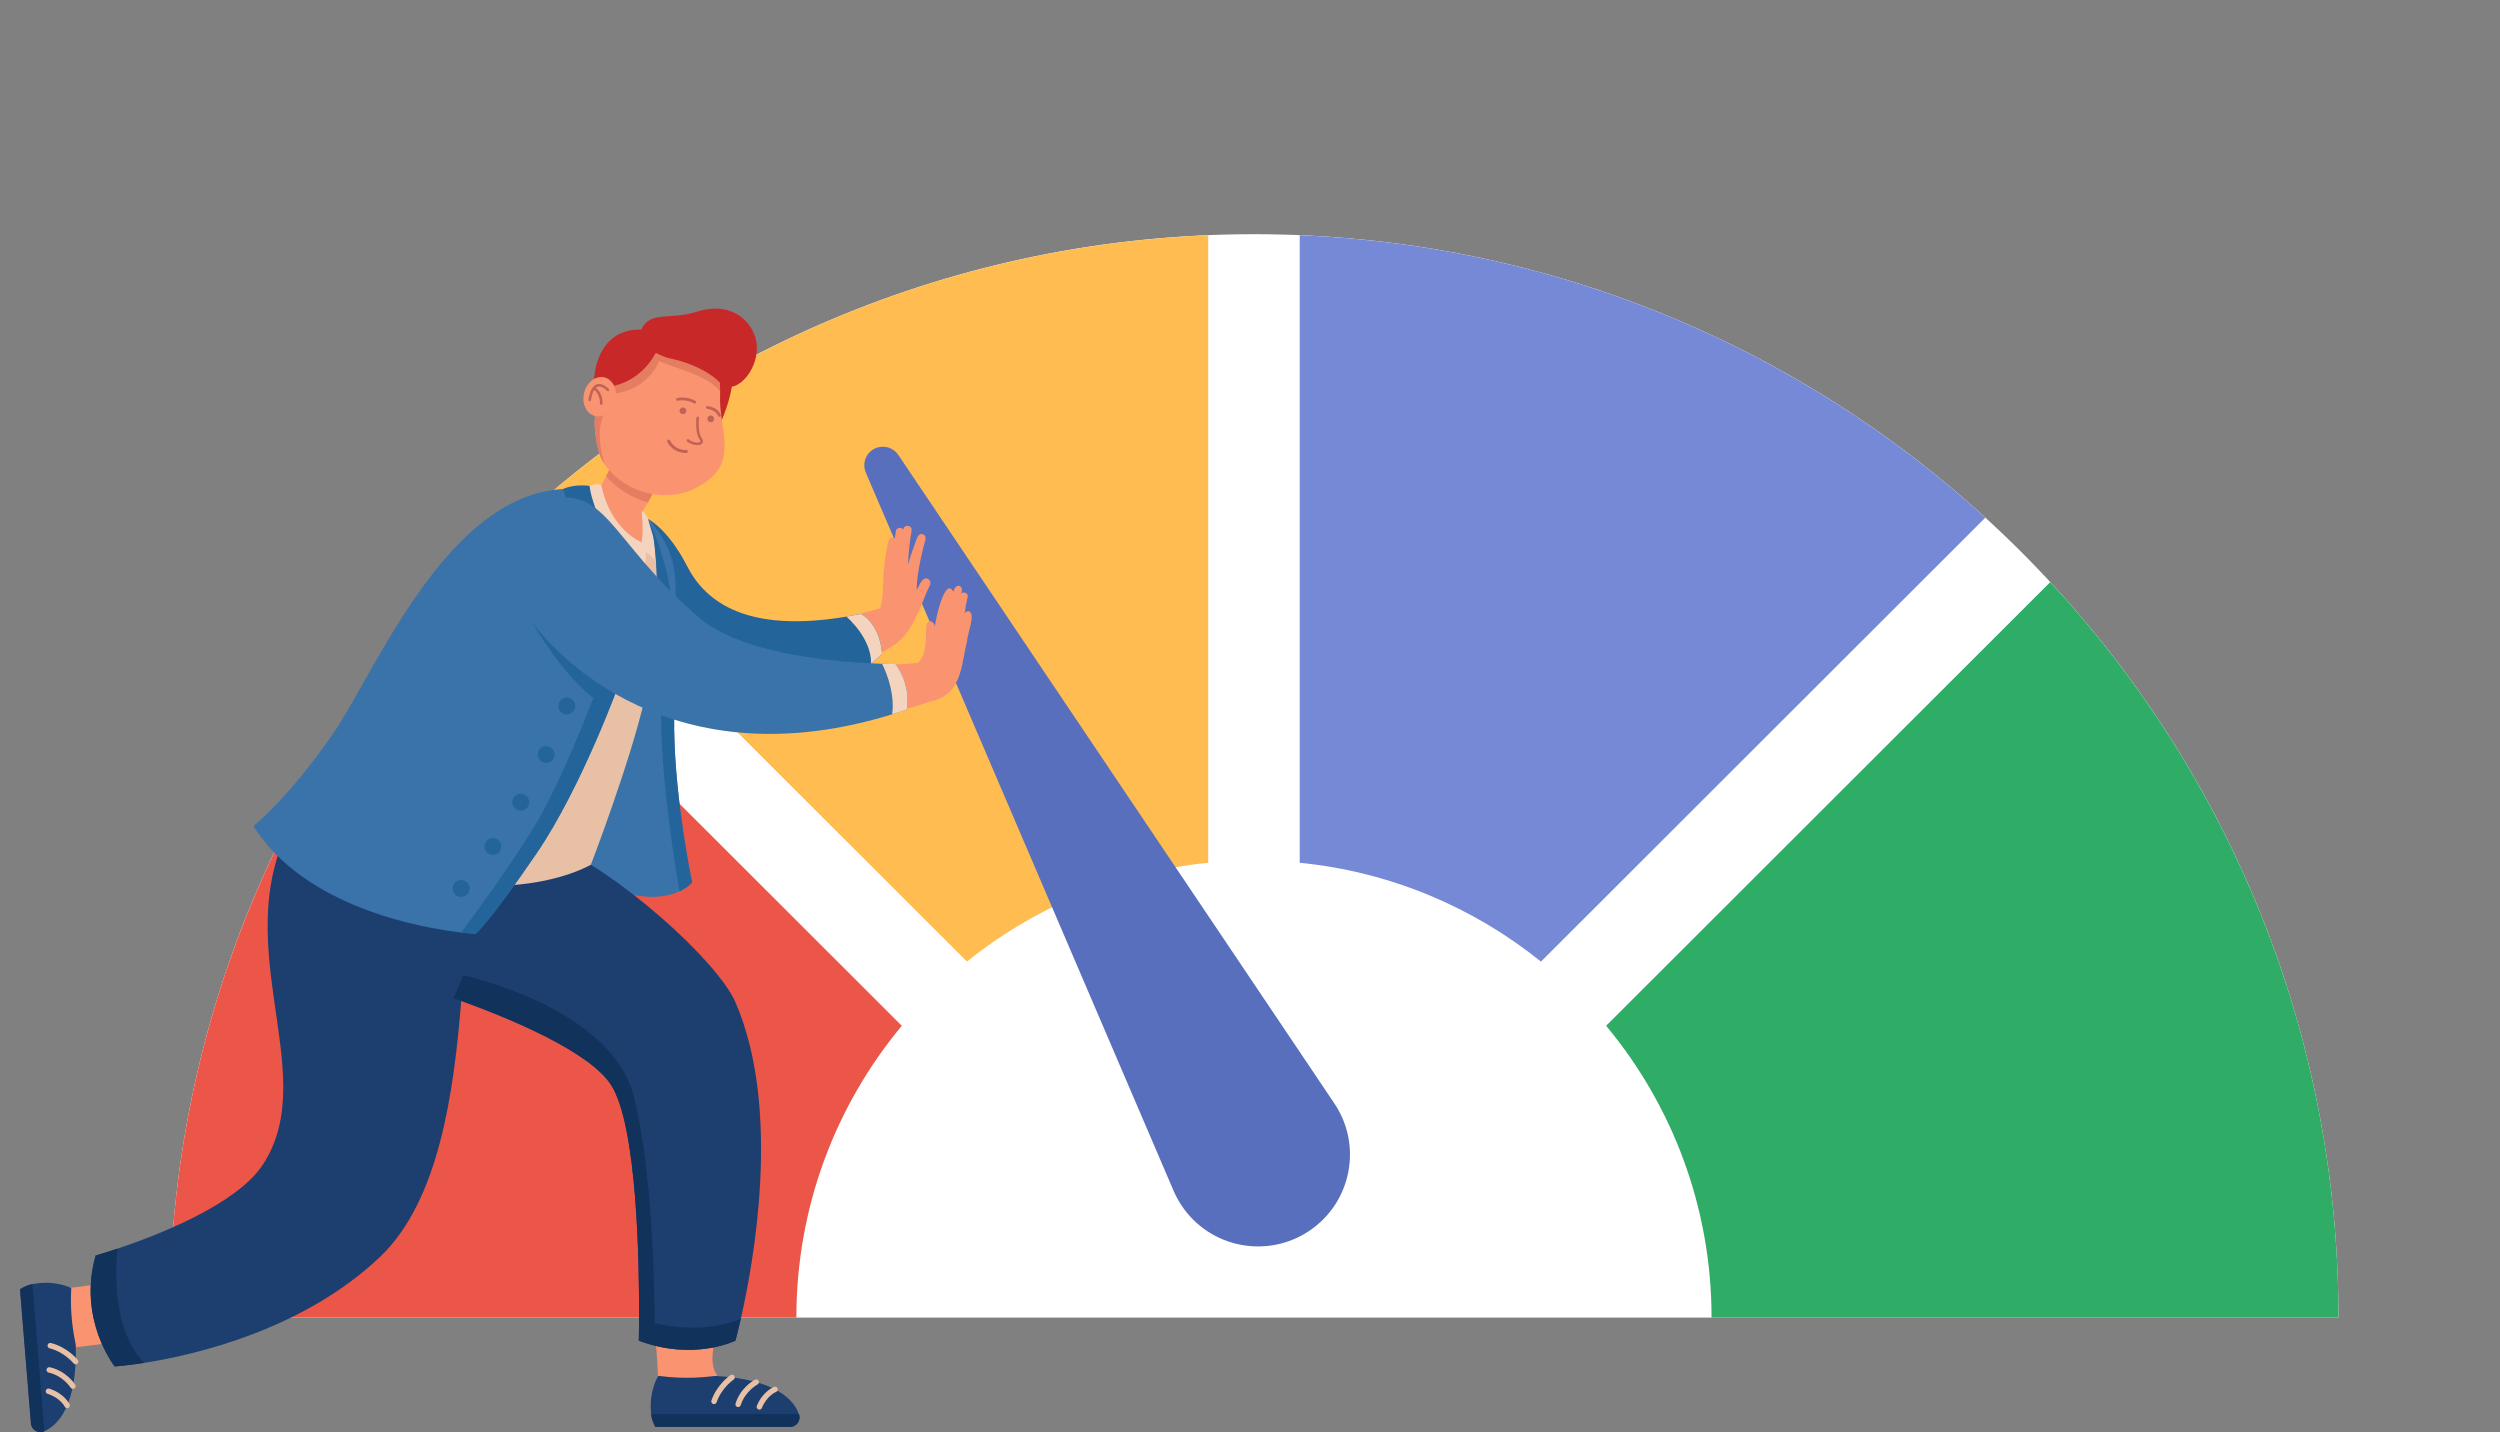
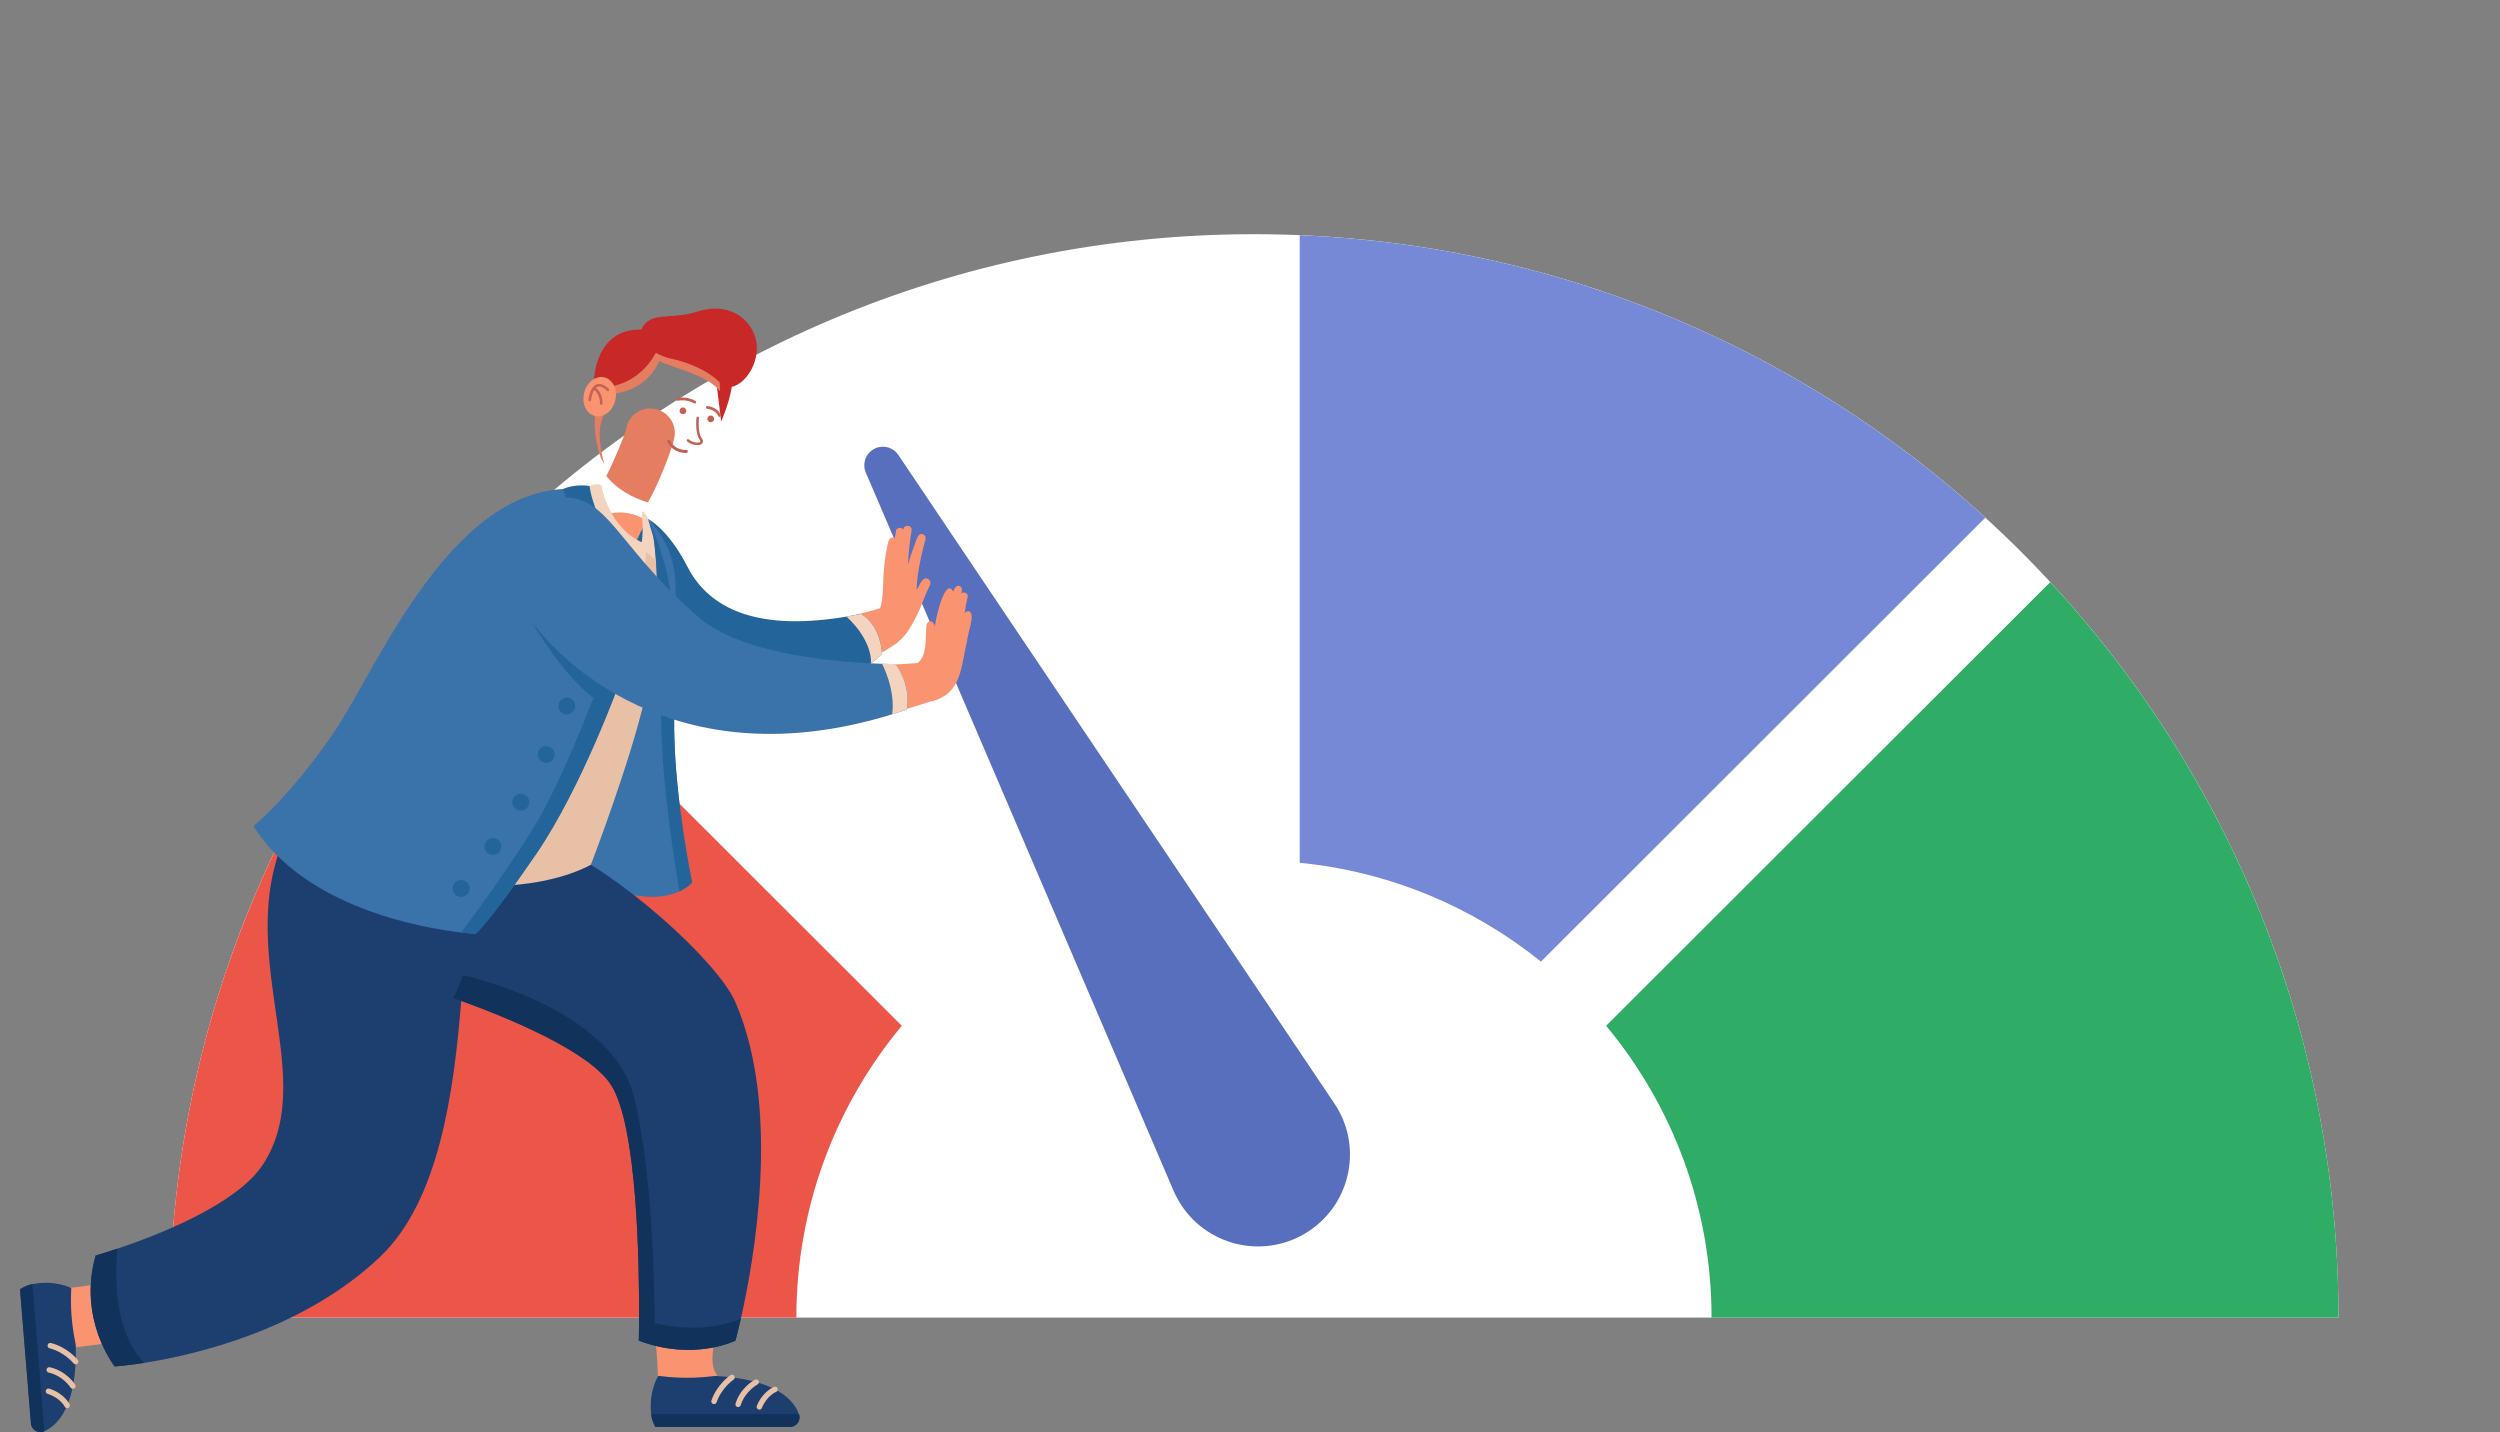
<svg xmlns="http://www.w3.org/2000/svg" width="700" height="401" viewBox="0 0 700 401" fill="none">
  <rect x="0" y="0" width="700" height="401" fill="#808080" stroke="none" />
  <g clip-path="url(#clip0_2345_6466)">
    <path d="M654.775 368.934H47.44C47.44 201.394 183.398 65.575 351.109 65.575C518.82 65.575 654.778 201.394 654.778 368.934H654.775Z" fill="white" />
    <path d="M555.892 144.944L431.469 269.25C412.618 254.062 389.367 244.103 363.924 241.577V65.855C437.781 68.91 504.831 98.331 555.892 144.944Z" fill="#7689D6" />
-     <path d="M338.3 65.855V241.577C312.856 244.103 289.596 254.062 270.745 269.24L146.322 144.944C197.383 98.331 264.424 68.919 338.3 65.855Z" fill="#FFBC50" />
    <path d="M654.776 368.934H479.233C479.233 337.867 468.155 309.395 449.713 287.216L574.068 162.989C624.163 217.077 654.776 289.434 654.776 368.931V368.934Z" fill="#2FAC66" />
    <path d="M252.503 287.219C234.063 309.395 222.983 337.87 222.983 368.937H47.44C47.44 289.437 78.052 217.08 128.148 162.995L252.503 287.222V287.219Z" fill="#EB5648" />
    <path d="M328.597 333.406L242.429 132.326C241.298 129.684 242.522 126.629 245.166 125.5C247.505 124.501 250.168 125.345 251.535 127.382L373.619 308.953C381.545 320.741 378.406 336.713 366.606 344.631C354.806 352.548 338.818 349.412 330.892 337.625C330.007 336.309 329.21 334.809 328.597 333.406Z" fill="#576FBC" />
    <path d="M193.787 247.115C192.719 248.182 191.52 248.978 190.268 249.566C184.432 252.323 177.453 250.574 177.453 250.574L158.699 251.119L189.459 160.792C190.075 165.692 189.705 172.428 189.306 180.88C188.976 187.694 188.63 195.624 188.77 204.602C189.076 224.712 193.784 247.115 193.784 247.115H193.787Z" fill="#3A72AA" />
    <path d="M186.861 151.919C190.832 160.829 197.553 171.167 207.58 174.459C219.766 177.25 233.254 173.964 245.235 170.673C251.516 168.262 256.393 176.341 250.772 180.308C250.115 180.718 248.903 181.549 248.246 181.947C231.436 192.208 209.969 200.051 190.564 192.348C179.848 188.073 170.945 180.308 164.04 171.227C146.825 152.448 174.165 131.408 186.861 151.916V151.919Z" fill="#F99370" />
    <path d="M246.982 183.055C246.982 183.055 245.96 184.172 243.908 185.743C237.449 190.671 220.779 200.026 193.501 192.911C157.541 183.537 181.408 145.29 181.408 145.29C181.408 145.29 187.017 147.993 192.414 158.558C197.571 168.654 209.284 177.331 237.069 172.645C238.362 172.424 239.688 172.182 241.052 171.902C241.052 171.902 246.266 174.294 246.982 183.052V183.055Z" fill="#23659B" />
    <path d="M220.753 399.55H186.098C183.074 399.429 183.095 396.352 183.653 393.963C185.562 385.358 182.189 365.599 181.563 356.748C181.398 355.128 182.672 353.718 184.304 353.718H199.598C201.255 353.718 202.538 355.168 202.332 356.811L199.551 378.94C198.483 389.184 209.109 390.04 216.085 391.449C218.825 392.137 221.693 393.201 223.029 395.245C224.275 397.071 222.97 399.547 220.753 399.547V399.55Z" fill="#F99370" />
    <path d="M182.333 395.963C182.426 397.659 183.27 399.594 185.238 399.55H221.186C223.042 399.55 224.362 397.696 223.702 395.963C222.307 392.047 217.349 386.213 200.364 385.255C197.926 385.492 192.364 386.322 184.313 385.233C184.313 385.233 181.551 389.567 182.336 395.963H182.333Z" fill="#1D3F70" />
    <path d="M212.617 394.694C212.52 394.694 212.424 394.675 212.33 394.638C211.941 394.479 211.751 394.034 211.91 393.646C213.551 389.611 216.612 388.369 216.74 388.319C217.135 388.167 217.574 388.357 217.73 388.749C217.886 389.138 217.693 389.579 217.304 389.735C217.198 389.779 214.706 390.821 213.327 394.221C213.205 394.517 212.922 394.697 212.62 394.697L212.617 394.694Z" fill="#E8C0A6" />
    <path d="M206.68 393.978C206.605 393.978 206.531 393.966 206.453 393.944C206.051 393.82 205.824 393.393 205.948 392.989C207.359 388.45 211.233 386.397 211.398 386.313C211.775 386.117 212.233 386.263 212.426 386.636C212.622 387.01 212.476 387.47 212.102 387.666C212.068 387.685 208.62 389.526 207.406 393.443C207.303 393.77 207.001 393.981 206.677 393.981L206.68 393.978Z" fill="#E8C0A6" />
    <path d="M199.925 393.151C199.841 393.151 199.757 393.135 199.672 393.107C199.274 392.97 199.065 392.535 199.202 392.137C200.803 387.545 204.403 385.128 204.556 385.028C204.904 384.795 205.378 384.891 205.611 385.243C205.845 385.594 205.748 386.067 205.4 386.3C205.365 386.322 202.07 388.55 200.644 392.641C200.535 392.955 200.239 393.151 199.922 393.151H199.925Z" fill="#E8C0A6" />
    <path d="M223.7 395.963H182.334C182.487 397.223 182.835 398.446 183.468 399.55H221.184C223.015 399.55 224.33 397.749 223.722 396.026C223.716 396.004 223.707 395.985 223.7 395.963Z" fill="#10325B" />
    <path d="M8.614 398.101L5.805 363.593C5.674 360.566 8.757 360.348 11.18 360.706C17.838 361.679 29.909 358.945 36.549 357.875C36.549 357.875 41.693 374.939 40.04 374.867L21.233 377.241C17.352 379.63 18.324 378.582 17.53 383.404C16.272 389.48 17.321 395.892 13.089 400.017C11.367 401.408 8.791 400.306 8.611 398.101H8.614Z" fill="#F99370" />
    <path d="M9.082 359.558C7.397 359.788 5.538 360.783 5.737 362.74L8.649 398.533C8.796 400.384 10.758 401.544 12.433 400.748C16.226 399.04 21.648 393.633 21.224 376.644C20.792 374.236 19.512 368.763 19.948 360.659C19.948 360.659 15.401 358.26 9.082 359.561V359.558Z" fill="#1D3F70" />
    <path d="M12.801 389.608C12.795 389.511 12.801 389.415 12.832 389.315C12.96 388.914 13.386 388.69 13.788 388.817C17.946 390.124 19.434 393.07 19.497 393.198C19.68 393.577 19.525 394.031 19.148 394.218C18.771 394.405 18.316 394.249 18.13 393.873C18.08 393.77 16.837 391.375 13.334 390.276C13.028 390.18 12.826 389.909 12.801 389.611V389.608Z" fill="#E8C0A6" />
    <path d="M13.03 383.637C13.024 383.563 13.03 383.488 13.045 383.41C13.139 382.999 13.547 382.741 13.958 382.831C18.601 383.867 20.965 387.56 21.061 387.716C21.289 388.074 21.18 388.543 20.822 388.767C20.466 388.991 19.996 388.886 19.769 388.528C19.747 388.494 17.63 385.211 13.625 384.322C13.291 384.247 13.058 383.964 13.03 383.637Z" fill="#E8C0A6" />
    <path d="M13.311 376.846C13.305 376.762 13.311 376.678 13.333 376.591C13.439 376.183 13.856 375.937 14.264 376.043C18.976 377.266 21.676 380.654 21.791 380.797C22.049 381.127 21.993 381.606 21.663 381.867C21.333 382.128 20.854 382.069 20.592 381.739C20.567 381.708 18.079 378.607 13.881 377.518C13.557 377.434 13.339 377.157 13.311 376.843V376.846Z" fill="#E8C0A6" />
    <path d="M12.433 400.745L9.082 359.555C7.836 359.81 6.643 360.255 5.594 360.973L8.649 398.53C8.798 400.353 10.701 401.517 12.373 400.77C12.392 400.761 12.414 400.751 12.433 400.742V400.745Z" fill="#10325B" />
    <path d="M207.414 369.329C206.536 373.169 205.916 375.38 205.916 375.38C205.916 375.38 194.25 381.207 178.86 375.38C178.86 375.38 178.875 374.743 178.894 373.589C178.91 372.534 178.928 371.041 178.938 369.205C179.019 354.057 178.467 315.474 171.174 303.891C165.198 294.403 142.411 285.045 129.15 280.244C128.415 279.98 127.715 279.731 127.042 279.488C122.433 277.864 119.409 276.928 119.409 276.928L117.301 236.783L116.908 229.332L154.46 236.341C172.435 243.605 200.818 268.901 205.916 280.618C218.909 310.502 211.011 353.594 207.414 369.336V369.329Z" fill="#1D3F70" />
-     <path d="M179.705 143.479C183.844 137.269 187.693 127.193 188.768 122.825C191.063 114.248 177.248 110.959 175.398 119.602C175.921 119.555 170.017 134.208 167.152 137.649C158.56 136.072 174.613 157.619 181.795 157.161C186.323 156.872 179.702 143.482 179.702 143.482L179.705 143.479Z" fill="#F99370" />
    <path d="M175.61 118.902C175.579 118.998 175.542 119.095 175.514 119.194C175.47 119.331 175.433 119.465 175.402 119.599C175.785 119.555 172.627 127.69 169.762 133.303C173.816 138.399 180.244 140.352 181.434 140.682C184.704 134.874 187.544 127.053 188.469 124.057C188.656 123.338 188.746 122.909 188.768 122.822C188.815 122.626 188.852 122.43 188.88 122.234C189.191 120.174 188.541 118.155 187.236 116.677H187.233C186.326 115.651 185.109 114.888 183.676 114.543C182.259 114.207 180.842 114.328 179.581 114.823C179.528 114.842 179.475 114.863 179.425 114.882C177.694 115.61 176.27 117.035 175.607 118.902H175.61Z" fill="#E57D61" />
    <path d="M201.921 118.009C201.921 118.009 205.023 111.267 205.15 105.655L200.42 105.692L201.921 118.009Z" fill="#C92828" />
    <path d="M133.172 241.403C130.97 249.681 130.459 264.132 129.151 280.241C127.049 306.131 122.891 336.296 106.37 351.967C84.857 372.375 54.736 379.344 40.377 381.603C35.251 382.408 32.133 382.611 32.133 382.611C32.133 382.611 21.685 369.494 26.786 351.537C26.786 351.537 29.178 350.865 32.906 349.621C43.824 345.962 66.209 337.357 73.587 326.117C90.84 299.832 61.441 262.686 83.618 226.964L117.304 236.78L133.172 241.403Z" fill="#1D3F70" />
-     <path d="M192.623 137.624C183.859 140.573 174.071 136.955 169.169 129.853C168.818 129.299 168.506 128.73 168.232 128.138H168.226C157.195 96.396 203.13 75.157 201.607 112.204C201.925 122.993 207.487 131.365 192.626 137.624H192.623Z" fill="#F99370" />
    <path d="M191.797 115.788C192.214 115.47 192.295 114.876 191.974 114.459C191.657 114.042 191.059 113.961 190.642 114.279C190.224 114.596 190.143 115.19 190.464 115.607C190.782 116.024 191.38 116.105 191.797 115.788Z" fill="#C16256" />
    <path d="M199.582 118.043C199.999 117.726 200.08 117.131 199.76 116.715C199.442 116.298 198.844 116.217 198.427 116.534C198.009 116.851 197.928 117.446 198.249 117.863C198.567 118.279 199.165 118.36 199.582 118.043Z" fill="#C16256" />
    <path d="M193.784 124.374C193.255 124.194 192.754 123.92 192.389 123.571C192.246 123.435 192.24 123.207 192.374 123.064C192.511 122.918 192.741 122.918 192.881 123.052C193.8 123.92 195.6 124.119 196.048 123.73C196.207 123.593 196.055 123.31 195.902 123.099C194.544 121.223 194.983 117.16 195.002 116.985C195.024 116.789 195.201 116.646 195.401 116.668C195.606 116.69 195.74 116.87 195.718 117.066C195.715 117.107 195.289 121.027 196.488 122.675C197.138 123.575 196.73 124.091 196.525 124.271C195.989 124.738 194.825 124.732 193.784 124.377V124.374Z" fill="#C16256" />
    <path d="M201.632 109.606C198.163 104.93 188.665 103.113 184.545 101.094C184.545 101.094 182.025 108.582 172.461 110.188C168.734 116.394 166.298 118.718 169.17 129.853C168.818 129.299 168.506 128.729 168.232 128.138H168.226C157.507 97.774 201.122 75.664 201.636 109.606H201.632Z" fill="#E57D61" />
    <path d="M211.918 97.208C211.778 90.675 205.241 84.024 195.288 87.24C187.624 89.717 181.965 86.951 179.549 92.274C166.699 91.994 166.354 106.115 166.354 106.115L171.94 108.029C180.33 106.047 183.597 98.782 183.597 98.782C184.911 99.495 186.359 100.117 187.767 100.397C192.136 101.271 198.125 103.555 201.737 107.276C205.35 110.996 212.077 104.513 211.918 97.215V97.208Z" fill="#C92828" />
    <path d="M163.552 110.007C162.82 112.994 164.178 115.893 166.585 116.484C168.992 117.075 171.54 115.131 172.272 112.144C173.003 109.158 171.646 106.258 169.238 105.667C166.831 105.076 164.284 107.02 163.552 110.007Z" fill="#F99370" />
    <path d="M170.471 108.906C170.403 108.831 168.771 107.098 167.142 107.599C166.728 107.727 166.363 107.994 166.046 108.38C166.015 108.417 165.983 108.445 165.955 108.486C165.401 109.223 164.999 110.374 164.76 111.933C164.735 112.107 164.837 112.272 164.999 112.328C165.018 112.334 165.04 112.341 165.062 112.344C165.258 112.375 165.442 112.238 165.473 112.042C165.666 110.779 165.968 109.821 166.363 109.177C168.073 110.409 168.005 112.947 168.002 112.975C167.995 113.137 168.098 113.28 168.244 113.333C168.276 113.342 168.31 113.349 168.344 113.352C168.543 113.361 168.708 113.209 168.721 113.009C168.727 112.885 168.83 110.057 166.831 108.601C166.996 108.455 167.17 108.343 167.357 108.284C168.553 107.917 169.935 109.379 169.948 109.394C170.085 109.541 170.312 109.547 170.456 109.413C170.599 109.279 170.608 109.052 170.474 108.906H170.471Z" fill="#C16256" />
    <path d="M165.447 242.118C165.447 242.118 133.411 261.276 81.522 230.61C81.522 230.61 125.317 159.075 128.363 154.897C145.211 131.797 167.151 137.646 167.151 137.646C166.297 147.598 180.358 154.141 180.358 154.141C181.112 146.599 179.704 143.491 179.704 143.491C190.479 153.945 191.373 170.996 183.83 194.768C179.305 209.032 174.45 229.802 165.444 242.115L165.447 242.118Z" fill="#E8C0A6" />
    <path d="M170.252 148.388C180.704 164.04 195.68 179.334 214.92 183.07C228.604 186.172 242.942 186.813 256.94 185.646C264.636 183.705 268.323 192.939 261.325 196.124C243.764 202.297 224.748 204.496 206.237 202.39C182.077 199.668 161.078 184.305 146.058 165.944C134.127 149.754 158.481 132.027 170.256 148.385L170.252 148.388Z" fill="#F99370" />
    <path d="M187.215 123.092C187.368 123.092 187.514 123.173 187.589 123.316C189.134 126.244 192.005 125.989 192.126 125.976C192.357 125.951 192.566 126.119 192.59 126.353C192.615 126.583 192.447 126.791 192.217 126.816C192.179 126.819 188.66 127.158 186.842 123.711C186.733 123.506 186.814 123.251 187.019 123.142C187.081 123.108 187.15 123.092 187.215 123.092Z" fill="#C16256" />
    <path d="M173.645 190.596C173.645 190.596 163.091 220.114 150.148 239.076C137.208 258.031 133.169 261.478 133.169 261.478C133.169 261.478 131.674 261.398 129.124 261.099C117.744 259.761 85.35 254.024 70.943 231.317C70.943 231.317 80.7 223.629 93.21 205.498C105.72 187.364 127.071 133.07 163.312 137.083L172.67 185.562L173.642 190.596H173.645Z" fill="#3A72AA" />
    <path d="M186.058 193.704C181.72 230.542 165.803 241.866 165.451 242.112C165.619 241.67 176.504 213.279 180.558 195.49C182.536 186.81 183.455 178.898 183.806 172.203C184.51 158.829 182.931 150.317 182.931 150.317L181.412 145.296C193.043 157.731 188.961 169.055 186.058 193.704Z" fill="#3A72AA" />
    <path d="M168.372 135.848C168.372 135.848 166.65 134.753 163.314 137.083C163.314 137.083 163.688 151.882 180.449 158.558C180.449 158.558 181.072 156.396 180.773 154.617C180.773 154.617 182.66 155.516 183.252 156.872C183.252 156.872 183.822 150.239 181.405 145.293C181.405 145.293 181.125 144.139 179.951 143.103L179.708 143.492C179.708 143.492 180.234 149.07 179.667 151.817C179.667 151.817 171.013 148.591 168.372 135.851V135.848Z" fill="#F4D4BE" />
    <path d="M40.37 381.599H40.373C35.247 382.408 32.129 382.614 32.129 382.614C32.129 382.614 21.681 369.497 26.782 351.54C26.782 351.54 29.174 350.868 32.902 349.624C32.902 349.624 30.018 370.947 40.37 381.603V381.599Z" fill="#10325B" />
    <path d="M207.411 369.33C198.062 372.973 188.617 371.738 183.298 370.487C183.27 360.385 182.753 327.84 177.452 306.94C171.118 281.946 129.696 273.067 129.696 273.067L127.039 279.485C127.712 279.725 128.412 279.974 129.147 280.241C142.408 285.042 165.195 294.4 171.171 303.888C178.465 315.471 179.013 354.054 178.935 369.202C178.935 369.877 178.929 370.509 178.922 371.087C178.922 371.1 178.922 371.112 178.922 371.125C178.922 371.243 178.922 371.355 178.919 371.467C178.919 371.566 178.919 371.666 178.919 371.759C178.919 371.794 178.919 371.828 178.919 371.862C178.916 372.21 178.913 372.54 178.907 372.842C178.907 372.851 178.907 372.861 178.907 372.87C178.907 372.998 178.904 373.119 178.9 373.237C178.9 373.358 178.897 373.477 178.894 373.585C178.876 374.74 178.86 375.377 178.86 375.377C194.251 381.204 205.917 375.377 205.917 375.377C205.917 375.377 206.536 373.165 207.414 369.326H207.411V369.33Z" fill="#10325B" />
    <path d="M259.925 162.133C258.141 161.215 257.512 164.077 256.665 165.12C256.767 160.966 257.652 156.779 258.683 152.747C258.86 151.717 259.807 150.218 258.468 149.62C256.982 149.088 256.705 151.014 256.278 151.982C255.528 153.973 254.833 155.979 254.236 158.026C254.391 154.866 254.721 151.677 255.248 148.55C255.472 146.939 253.065 146.705 252.906 148.32C252.429 147.443 250.978 147.701 250.85 148.709C250.741 149.378 250.635 150.047 250.536 150.712C248.655 149.735 248.605 152.551 248.29 153.714C247.91 155.653 247.652 157.662 247.481 159.632C247.079 163.58 247.733 170.253 244.955 172.676L248.627 173.996C248.627 173.996 250.427 174.979 251.293 175.669C252.158 176.36 251.252 179.9 252.09 179.175C255.325 176.375 257.898 169.786 259.116 166.635C259.542 165.664 259.975 164.693 260.414 163.735C260.682 163.163 260.48 162.469 259.925 162.133Z" fill="#F99370" />
    <path d="M271.286 171.152C270.766 171.049 270.261 171.351 270.09 171.839C270.295 170.259 270.56 168.694 270.934 167.173C271.267 165.919 269.317 165.334 268.913 166.576C270.382 164.065 267.645 162.792 266.929 165.683C264.571 161.094 261.691 174.272 261.744 175.921C262.021 174.188 259.959 173.009 259.408 175.013C259.047 178.597 259.732 183.409 256.941 185.649L260.728 196.414C269.467 194.28 269.062 186.278 270.728 179.773C270.719 178.002 273.322 171.659 271.289 171.152H271.286Z" fill="#F99370" />
    <path d="M165.079 136.078C165.079 136.078 161.252 135.337 157.643 136.924C157.643 136.924 160.682 146.214 164.69 151.599L169.763 149.337C169.763 149.337 165.78 141.672 165.083 136.078H165.079Z" fill="#23659B" />
    <path d="M173.644 190.596C173.644 190.596 163.09 220.114 150.147 239.076C137.208 258.031 133.168 261.479 133.168 261.479C133.168 261.479 131.674 261.398 129.123 261.099C133.122 255.76 142.131 243.497 149.285 231.964C158.771 216.664 169.758 185.746 169.758 185.746L172.673 185.559L173.644 190.593V190.596Z" fill="#23659B" />
    <path d="M193.787 247.115C192.719 248.182 191.52 248.978 190.268 249.566C190.268 249.566 183.363 211.496 185.515 191.028C186.219 184.346 187.67 181.577 189.308 180.88C188.978 187.693 188.633 195.623 188.773 204.602C189.078 224.712 193.787 247.115 193.787 247.115Z" fill="#23659B" />
    <path d="M149.128 174.468C149.128 174.468 157.839 189.806 167.471 196.414L171.065 184.063L149.125 174.471L149.128 174.468Z" fill="#23659B" />
    <path d="M183.807 172.203C184.511 158.829 182.932 150.317 182.932 150.317L181.412 145.296C181.574 145.613 186.781 155.839 188.036 168.262C188.556 173.423 186.463 173.691 183.807 172.203Z" fill="#23659B" />
    <path d="M253.889 198.676C252.516 199.145 251.161 199.587 249.813 200.001C188.97 218.801 155.025 184.464 146.158 170.237C137.099 155.693 141.063 143.986 151.01 140.685C170.063 134.364 169.758 150.74 195.94 173.09C208.393 183.724 236.777 185.553 246.982 185.867C249.339 185.939 250.725 185.93 250.725 185.93C255.325 192.105 253.889 198.676 253.889 198.676Z" fill="#3A72AA" />
    <path d="M253.89 198.675C252.516 199.145 251.162 199.587 249.813 200.001C250.776 192.96 246.982 185.867 246.982 185.867C249.34 185.939 250.726 185.929 250.726 185.929C255.325 192.105 253.89 198.675 253.89 198.675Z" fill="#F4D4BE" />
    <path d="M246.981 183.055C246.981 183.055 245.96 184.172 243.907 185.743C243.994 178.662 237.209 172.857 237.209 172.857L237.068 172.645C238.361 172.424 239.687 172.182 241.051 171.902C241.051 171.902 246.265 174.294 246.981 183.052V183.055Z" fill="#F4D4BE" />
    <path d="M129.123 251.122C130.429 251.122 131.487 250.065 131.487 248.76C131.487 247.456 130.429 246.399 129.123 246.399C127.818 246.399 126.76 247.456 126.76 248.76C126.76 250.065 127.818 251.122 129.123 251.122Z" fill="#23659B" />
    <path d="M138.014 239.377C139.32 239.377 140.378 238.32 140.378 237.016C140.378 235.712 139.32 234.655 138.014 234.655C136.709 234.655 135.65 235.712 135.65 237.016C135.65 238.32 136.709 239.377 138.014 239.377Z" fill="#23659B" />
    <path d="M145.813 226.964C147.118 226.964 148.177 225.907 148.177 224.603C148.177 223.299 147.118 222.242 145.813 222.242C144.507 222.242 143.449 223.299 143.449 224.603C143.449 225.907 144.507 226.964 145.813 226.964Z" fill="#23659B" />
    <path d="M154.598 212.934C155.521 212.011 155.521 210.516 154.598 209.594C153.675 208.672 152.178 208.672 151.255 209.594C150.332 210.516 150.332 212.011 151.255 212.934C152.178 213.856 153.675 213.856 154.598 212.934Z" fill="#23659B" />
    <path d="M159.609 199.864C160.814 199.363 161.384 197.981 160.882 196.777C160.38 195.573 158.997 195.003 157.791 195.505C156.586 196.006 156.016 197.389 156.518 198.592C157.02 199.796 158.404 200.366 159.609 199.864Z" fill="#23659B" />
-     <path d="M194.56 112.994C194.495 112.994 194.429 112.978 194.37 112.944C192.081 111.653 189.817 112.204 189.792 112.207C189.584 112.26 189.372 112.132 189.319 111.927C189.266 111.718 189.39 111.507 189.599 111.454C189.705 111.426 192.184 110.816 194.753 112.266C194.94 112.372 195.005 112.608 194.9 112.795C194.828 112.922 194.697 112.991 194.56 112.991V112.994Z" fill="#C16256" />
+     <path d="M194.56 112.994C194.495 112.994 194.429 112.978 194.37 112.944C192.081 111.653 189.817 112.204 189.792 112.207C189.584 112.26 189.372 112.132 189.319 111.927C189.266 111.718 189.39 111.507 189.599 111.454C189.705 111.426 192.184 110.816 194.753 112.266C194.94 112.372 195.005 112.608 194.9 112.795C194.828 112.922 194.697 112.991 194.56 112.991Z" fill="#C16256" />
    <path d="M201.436 116.727C201.28 116.727 201.131 116.631 201.071 116.478C200.386 114.692 198.047 114.475 198.023 114.471C197.808 114.453 197.649 114.266 197.668 114.051C197.686 113.837 197.873 113.678 198.088 113.697C198.203 113.706 200.937 113.955 201.8 116.201C201.878 116.4 201.778 116.627 201.576 116.702C201.529 116.721 201.482 116.727 201.436 116.727Z" fill="#C16256" />
  </g>
  <defs>
    <clipPath id="clip0_2345_6466">
      <rect width="700" height="401" fill="white" />
    </clipPath>
  </defs>
</svg>